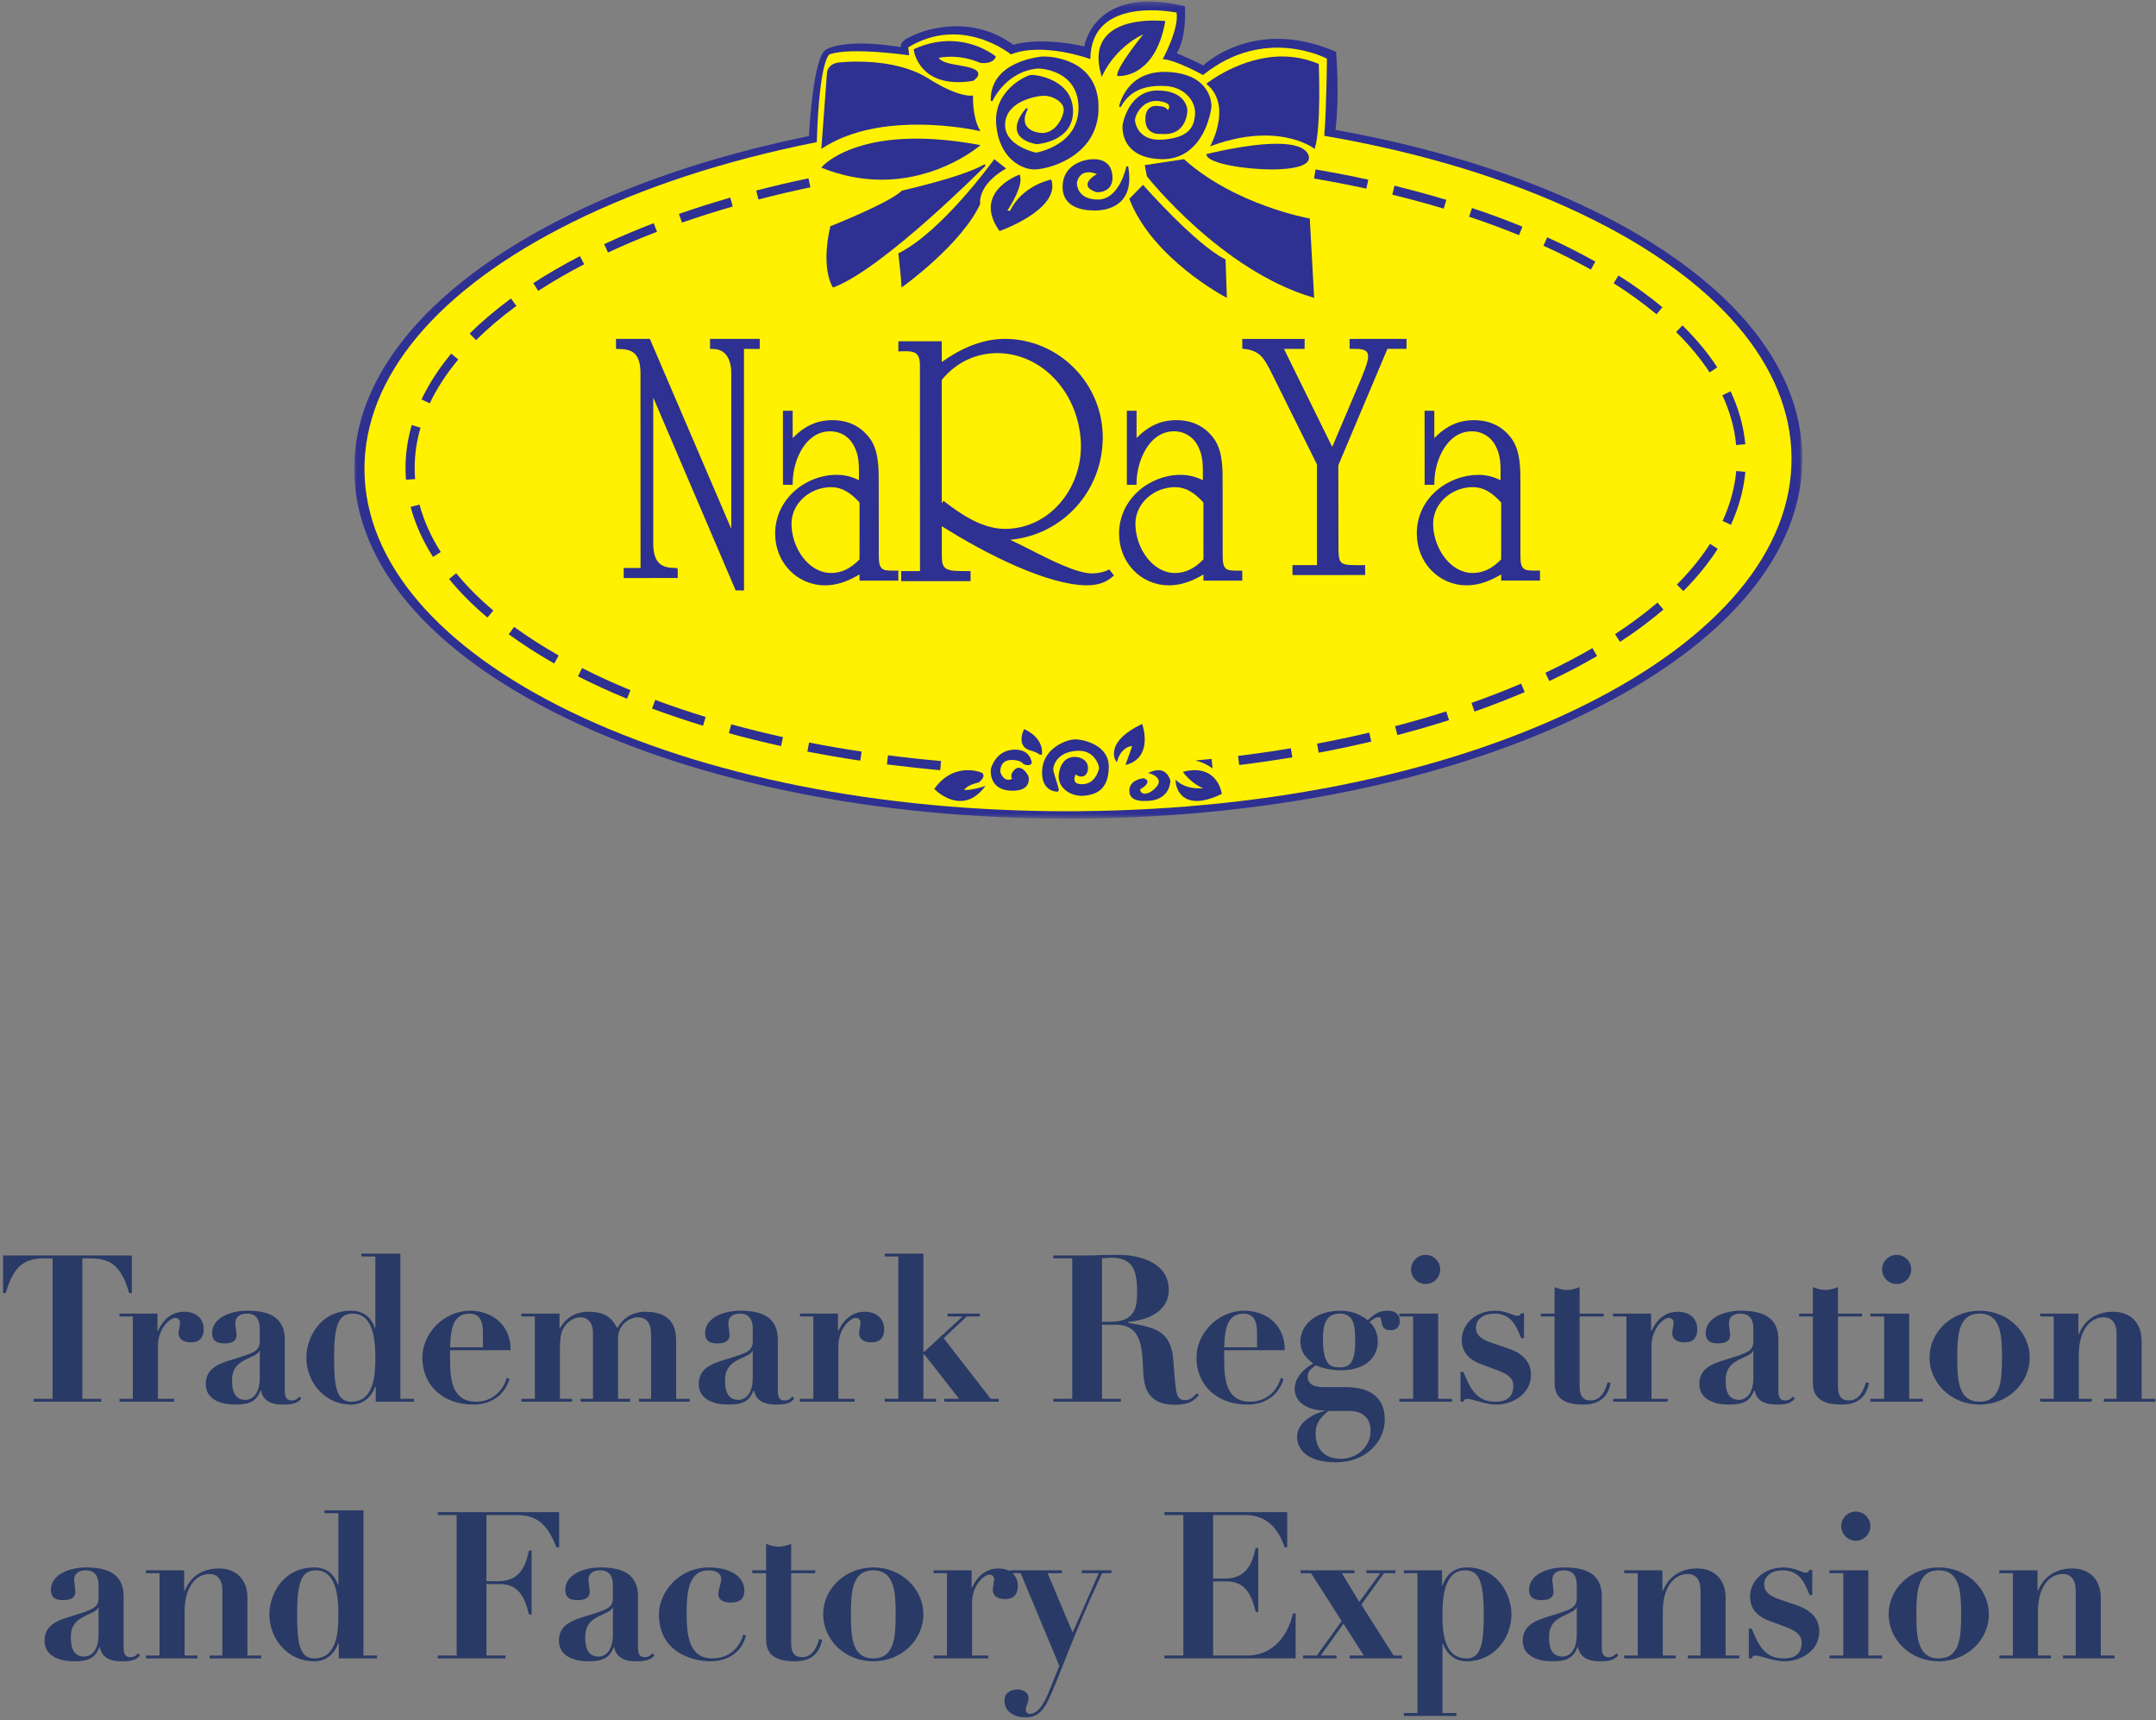
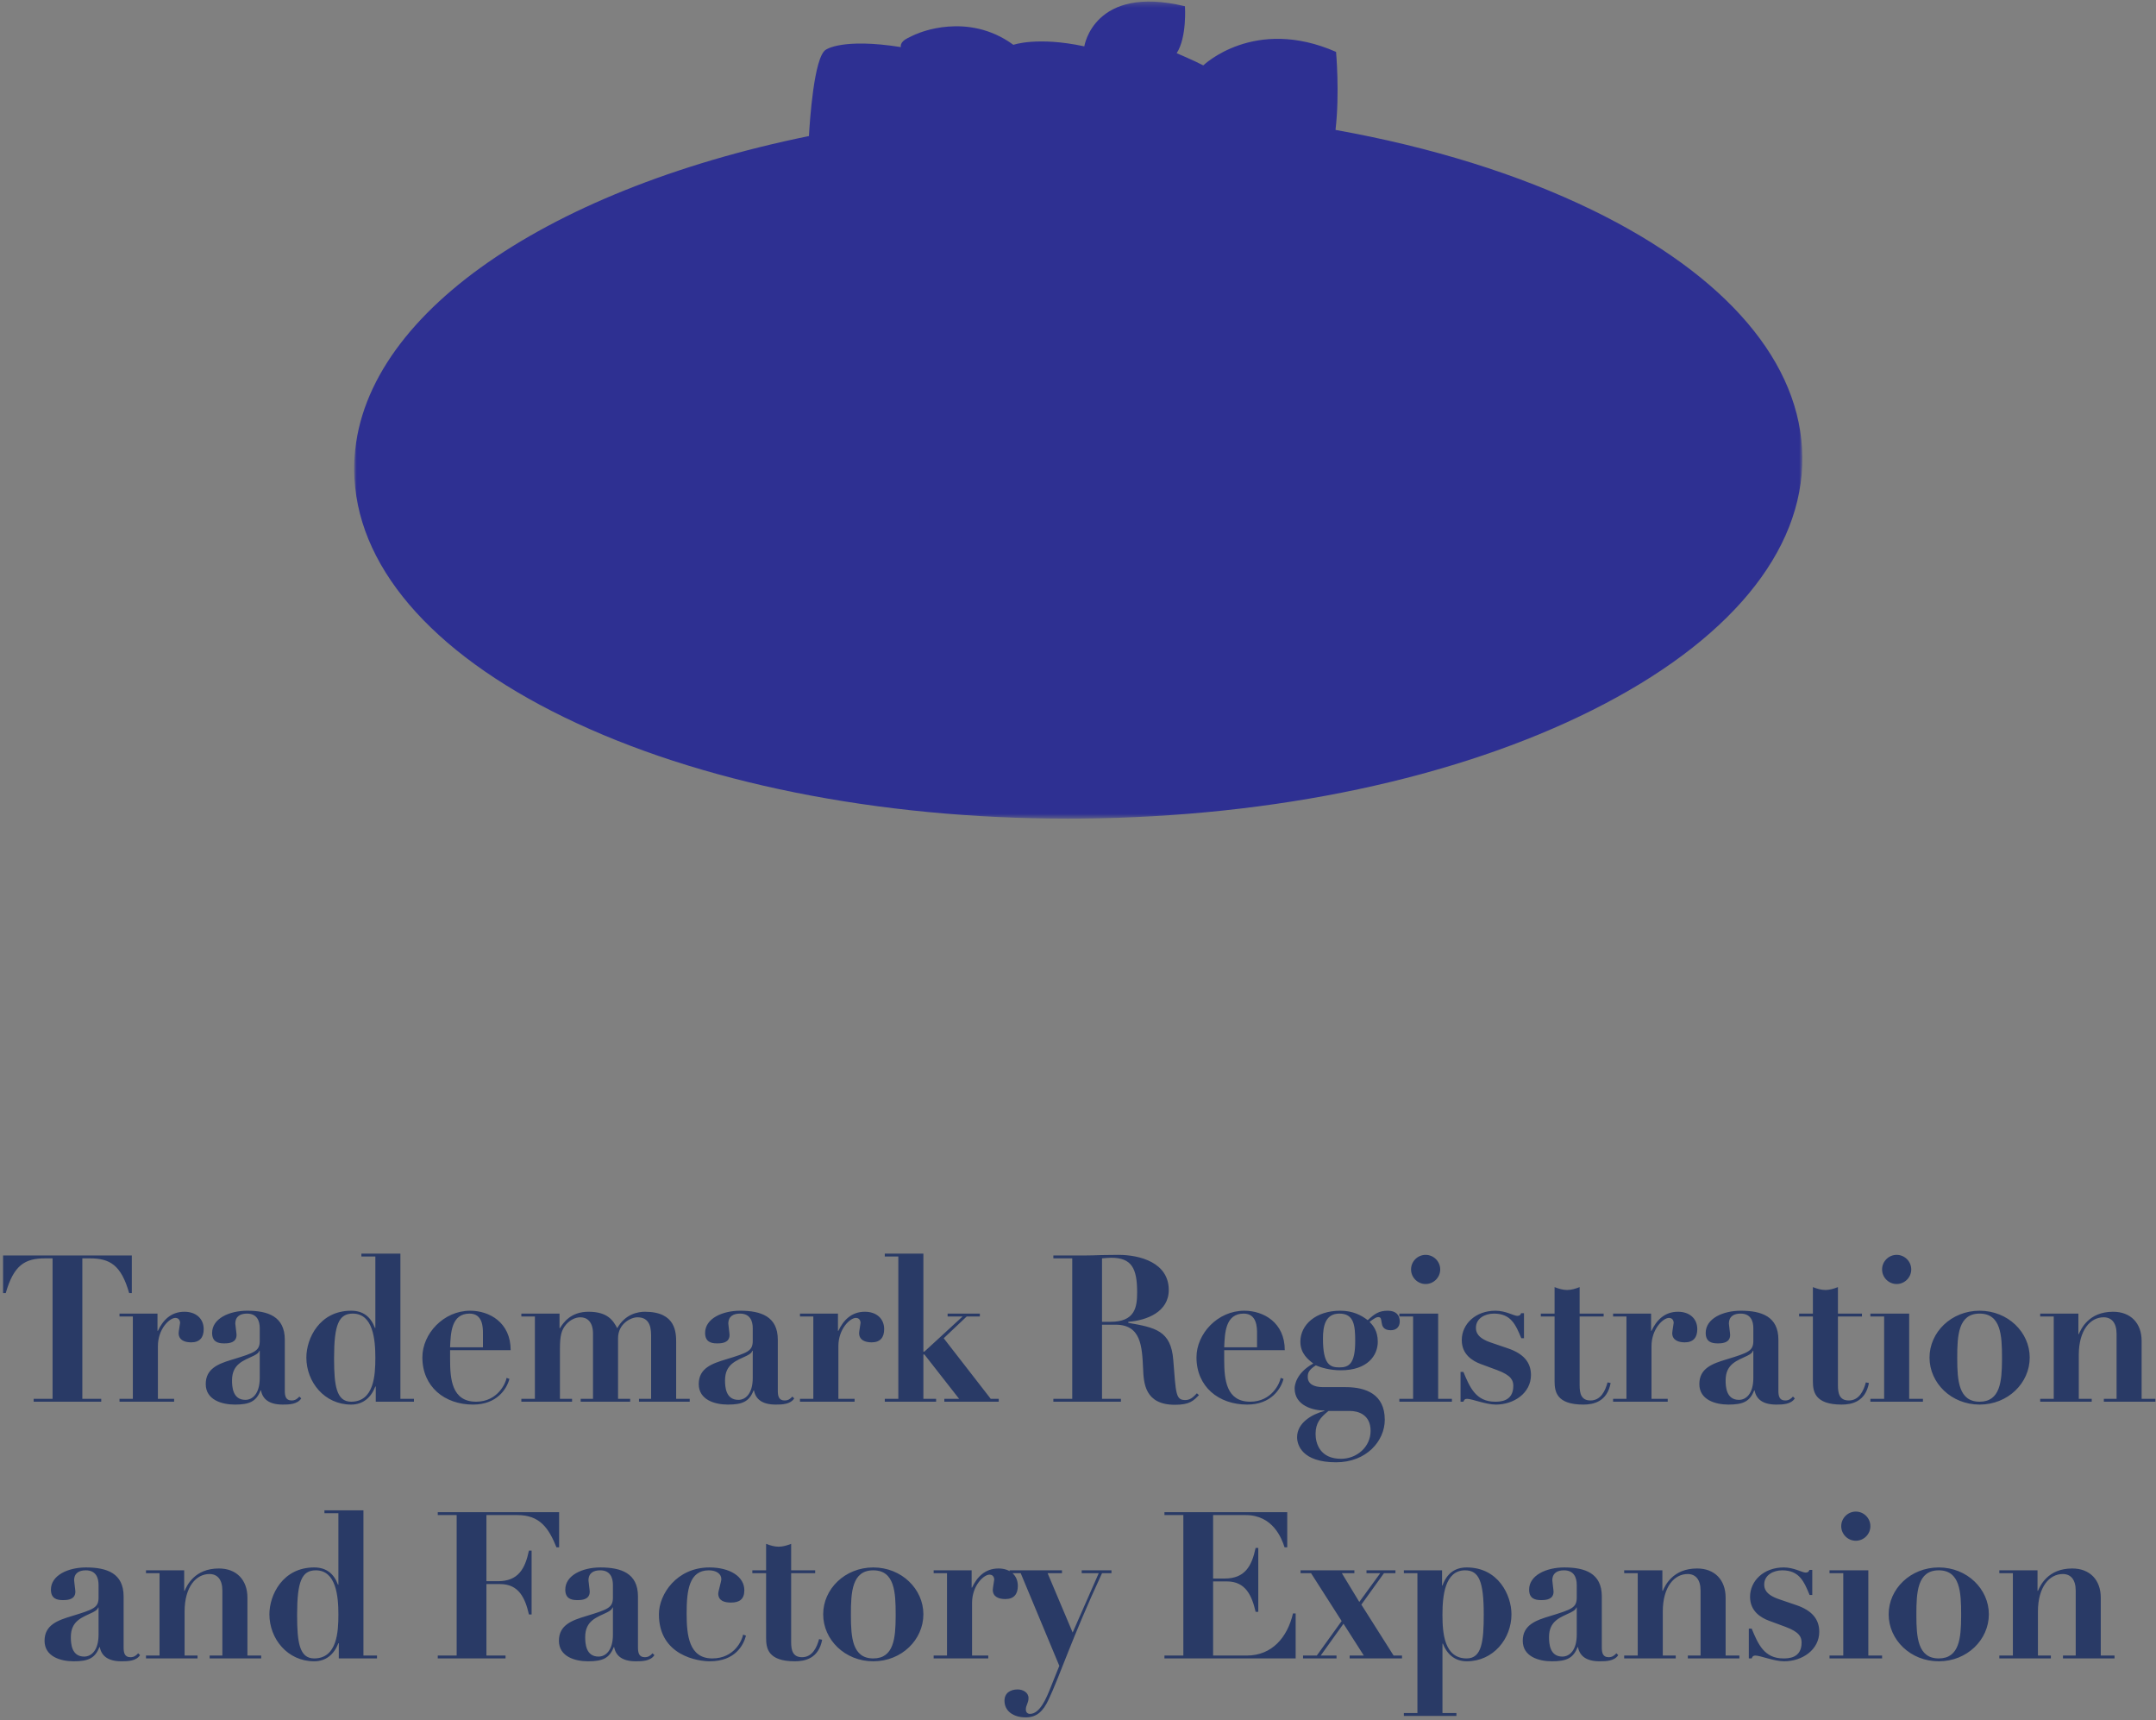
<svg xmlns="http://www.w3.org/2000/svg" xmlns:xlink="http://www.w3.org/1999/xlink" width="420px" height="335px" viewBox="0 0 420 335" version="1.1">
  <rect x="0" y="0" width="420" height="335" fill="#808080" stroke="none" />
  <title>Group 20</title>
  <desc>Created with Sketch.</desc>
  <defs>
    <polygon id="path-1" points="0 0.301 282.102 0.301 282.102 159.439 0 159.439" />
  </defs>
  <g id="Page-1" stroke="none" stroke-width="1" fill="none" fill-rule="evenodd">
    <g id="About-us-v2.1" transform="translate(-240, -1978)">
      <g id="Group-19" transform="translate(240, 1978)">
        <g id="Group-18">
          <g id="Group-20" transform="translate(0.6, 0)">
            <path d="M19.12,273 L19.12,272.44 L15.44,272.44 L15.44,245.08 L16.88,245.08 C20.84,245.08 23,246.4 24.56,251.84 L25.08,251.84 L25.08,244.52 L2.55795385e-13,244.52 L2.55795385e-13,251.84 L0.52,251.84 C2.08,246.4 4.24,245.08 8.2,245.08 L9.64,245.08 L9.64,272.44 L5.96,272.44 L5.96,273 L19.12,273 Z M33.32,273 L33.32,272.44 L30.16,272.44 L30.16,262.2 C30.16,258.8 32.44,256.68 33.56,256.68 C34.48,256.68 34.48,257.6 34.48,257.64 C34.48,257.8 34.2,259.32 34.2,259.64 C34.2,261.04 35.44,261.44 36.64,261.44 C38.32,261.44 39.08,260.48 39.08,258.88 C39.08,256.76 37.52,255.48 35.32,255.48 C32.68,255.48 31.12,257.16 30.16,259.2 L30.08,259.2 L30.08,255.84 L22.68,255.84 L22.68,256.4 L25.28,256.4 L25.28,272.44 L22.68,272.44 L22.68,273 L33.32,273 Z M58.08,272.36 L57.72,272 C57.28,272.48 56.88,272.76 56.2,272.76 C55.04,272.76 54.88,271.84 54.88,270.84 L54.88,260.92 C54.88,256.4 51.6,255.28 47.56,255.28 C44.08,255.28 40.72,256.8 40.72,259.6 C40.72,261.336 41.873,261.621 42.924,261.639 L43.209,261.639 C43.997,261.632 45.48,261.523 45.48,260 C45.48,259.64 45.24,258.08 45.24,257.8 C45.24,256.32 46.28,255.84 47.52,255.84 C49.48,255.84 50,257.28 50,258.68 L50,261.12 C50,263.12 49.08,263.44 44.76,264.76 L44.344,264.887 C41.849,265.659 39.48,266.604 39.48,269.56 C39.48,272.64 42.6,273.56 45.16,273.56 C48,273.56 49.32,272.96 50.16,270.8 L50.24,270.8 C50.56,272.48 51.8,273.56 54.48,273.56 C55.72,273.56 57.32,273.52 58.08,272.36 Z M47.2,272.64 C44.72,272.64 44.6,270.08 44.6,268.84 C44.6,265.64 46.84,265 48.84,264.04 C49.56,263.68 49.84,263.4 49.92,263.08 L50,263.08 L50,268.36 C50,271.48 48.56,272.64 47.2,272.64 Z M67.8,273.56 C70.12,273.56 71.68,272.2 72.52,270.04 L72.6,270.04 L72.6,273 L80.04,273 L80.04,272.44 L77.4,272.44 L77.4,244.16 L69.8,244.16 L69.8,244.72 L72.52,244.72 L72.52,258.64 L72.44,258.64 C71.64,256.48 70.16,255.28 67.8,255.28 C61.64,255.28 59.08,260.68 59.08,264.4 C59.08,269.16 62.6,273.56 67.8,273.56 Z M67.8,273 C64.9,273 64.496,269.776 64.48,264.756 L64.48,264.44 C64.48,258 65.4,255.84 68.12,255.84 C72.08,255.84 72.52,260.88 72.52,264.44 C72.52,267.8 72.28,273 67.8,273 Z M91.56,273.56 C96.2,273.56 98.12,270.52 98.64,268.56 L98.08,268.36 C97.96,269.28 96.4,273 92.16,273 C87.4,273 87.08,268.56 87.08,264.76 L87.08,262.96 L98.88,262.96 C98.88,257.52 94.68,255.28 91,255.28 C85.8,255.28 81.68,259.76 81.68,264.36 C81.68,270.08 86,273.56 91.56,273.56 Z M93.48,262.4 L87.08,262.4 C87.2,259.68 87.28,255.84 90.88,255.84 C93.48,255.84 93.48,258.6 93.48,259.72 L93.48,262.4 Z M110.84,273 L110.84,272.44 L108.48,272.44 L108.48,262.68 C108.48,260.04 108.8,259 109.68,257.96 C110.44,257.08 111.48,256.56 112.48,256.56 C113.72,256.56 114.92,257.4 114.92,259.72 L114.92,272.44 L112.52,272.44 L112.52,273 L122.16,273 L122.16,272.44 L119.8,272.44 L119.8,260.64 C119.8,257.76 122.36,256.56 123.56,256.56 C125.48,256.56 126.24,257.8 126.24,260.04 L126.24,272.44 L123.88,272.44 L123.88,273 L133.76,273 L133.76,272.44 L131.12,272.44 L131.12,261.52 C131.12,259.6 131.12,255.48 125.04,255.48 C123.8,255.48 121.24,255.84 119.64,258.68 C118.84,257.2 117.8,255.48 114.04,255.48 C110.56,255.48 109.12,257.64 108.48,258.68 L108.4,258.68 L108.4,255.84 L100.96,255.84 L100.96,256.4 L103.6,256.4 L103.6,272.44 L100.96,272.44 L100.96,273 L110.84,273 Z M154.12,272.36 L153.76,272 C153.32,272.48 152.92,272.76 152.24,272.76 C151.08,272.76 150.92,271.84 150.92,270.84 L150.92,260.92 C150.92,256.4 147.64,255.28 143.6,255.28 C140.12,255.28 136.76,256.8 136.76,259.6 C136.76,261.336 137.913,261.621 138.964,261.639 L139.249,261.639 C140.037,261.632 141.52,261.523 141.52,260 C141.52,259.64 141.28,258.08 141.28,257.8 C141.28,256.32 142.32,255.84 143.56,255.84 C145.52,255.84 146.04,257.28 146.04,258.68 L146.04,261.12 C146.04,263.12 145.12,263.44 140.8,264.76 C138.16,265.56 135.52,266.44 135.52,269.56 C135.52,272.64 138.64,273.56 141.2,273.56 C144.04,273.56 145.36,272.96 146.2,270.8 L146.28,270.8 C146.6,272.48 147.84,273.56 150.52,273.56 C151.76,273.56 153.36,273.52 154.12,272.36 Z M143.24,272.64 C140.76,272.64 140.64,270.08 140.64,268.84 C140.64,265.64 142.88,265 144.88,264.04 C145.6,263.68 145.88,263.4 145.96,263.08 L146.04,263.08 L146.04,268.36 C146.04,271.48 144.6,272.64 143.24,272.64 Z M165.88,273 L165.88,272.44 L162.72,272.44 L162.72,262.2 C162.72,258.8 165,256.68 166.12,256.68 C167.04,256.68 167.04,257.6 167.04,257.64 C167.04,257.8 166.76,259.32 166.76,259.64 C166.76,261.04 168,261.44 169.2,261.44 C170.88,261.44 171.64,260.48 171.64,258.88 C171.64,256.76 170.08,255.48 167.88,255.48 C165.24,255.48 163.68,257.16 162.72,259.2 L162.64,259.2 L162.64,255.84 L155.24,255.84 L155.24,256.4 L157.84,256.4 L157.84,272.44 L155.24,272.44 L155.24,273 L165.88,273 Z M181.76,273 L181.76,272.44 L179.28,272.44 L179.28,263.8 L179.48,263.8 L186.24,272.44 L183.36,272.44 L183.36,273 L193.96,273 L193.96,272.44 L192.4,272.44 L183.24,260.64 L187.72,256.4 L190.28,256.4 L190.28,255.84 L184,255.84 L184,256.4 L186.92,256.4 L179.48,263.24 L179.28,263.24 L179.28,244.16 L171.76,244.16 L171.76,244.72 L174.4,244.72 L174.4,272.44 L171.76,272.44 L171.76,273 L181.76,273 Z M228.28,273.6 C231.2,273.6 231.88,272.8 232.96,271.72 L232.56,271.36 C232.04,271.88 231.4,272.68 230.32,272.68 C228.44,272.68 228.48,271.56 227.96,264.88 C227.52,259.12 224.4,258.56 219.2,257.64 L219.2,257.44 C222.8,257.16 227.08,255.52 227.08,251.24 C227.08,245.92 221.48,244.4 217.28,244.4 C216.2,244.4 215.08,244.44 213.96,244.44 C212.84,244.48 211.76,244.52 210.64,244.52 L204.6,244.52 L204.6,245.08 L208.28,245.08 L208.28,272.44 L204.6,272.44 L204.6,273 L217.76,273 L217.76,272.44 L214.08,272.44 L214.08,258 L216.72,258 C221.68,258 221.88,262.2 222.08,266.56 C222.2,269.36 222.4,273.6 228.28,273.6 Z M215.72,257.44 L214.08,257.44 L214.08,245.08 C214.68,245.04 215.24,244.96 215.84,244.96 C219.84,244.96 220.92,247 220.92,251.68 C220.92,254.6 220.52,257.44 215.72,257.44 Z M242.36,273.56 C247,273.56 248.92,270.52 249.44,268.56 L248.88,268.36 C248.76,269.28 247.2,273 242.96,273 C238.285,273 237.893,268.717 237.88,264.964 L237.88,262.96 L249.68,262.96 C249.68,257.52 245.48,255.28 241.8,255.28 C236.6,255.28 232.48,259.76 232.48,264.36 C232.48,270.08 236.8,273.56 242.36,273.56 Z M244.28,262.4 L237.88,262.4 C238,259.68 238.08,255.84 241.68,255.84 C244.28,255.84 244.28,258.6 244.28,259.72 L244.28,262.4 Z M259.68,284.8 C265.6,284.8 269.16,280.64 269.16,276.52 C269.16,271.56 265.52,270.16 261.52,270.16 L257.12,270.16 C255.32,270.16 254.16,269.52 254.16,268.2 L254.161,268.048 C254.171,267.484 254.29,266.837 255.72,265.92 C256.76,266.36 258.48,266.88 260.6,266.88 C265.84,266.88 267.8,263.96 267.8,261.32 C267.8,259.16 266.84,258.12 266.2,257.44 C267.24,256.68 267.56,256.52 267.88,256.52 C268.44,256.52 268.44,256.88 268.56,257.64 C268.64,258.16 268.84,259.08 270.32,259.08 C271.4,259.08 272.08,258.44 272.08,257.36 C272.08,256.12 271.32,255.28 269.76,255.28 C268,255.28 267.2,255.88 265.84,257.12 C264.6,256.16 262.92,255.28 260.52,255.28 C255.68,255.28 252.72,258.04 252.72,261.32 C252.72,263.64 254.28,264.84 255.24,265.56 C251.88,267.4 251.6,269.84 251.6,270.4 C251.6,273.8 255.24,274.72 257.4,274.72 L257.4,274.8 C255,275.44 252.08,277.08 252.08,279.92 C252.08,281.36 253,284.8 259.68,284.8 Z M260.32,266.32 C258.48,266.32 257.12,265.76 257.12,260.72 C257.12,258.24 257.6,255.84 260.32,255.84 C263.16,255.84 263.4,258.12 263.4,261.2 C263.4,265.6 262.2,266.32 260.32,266.32 Z M260.64,284.12 C256.6,284.12 255.68,281.2 255.68,279.28 C255.68,277.16 256.6,276.08 258.2,274.8 L262.36,274.8 C264,274.8 266.4,275.52 266.4,278.68 C266.4,281.84 263.68,284.12 260.64,284.12 Z M277.12,250.08 C278.68,250.08 279.96,248.8 279.96,247.24 C279.96,245.68 278.68,244.4 277.12,244.4 C275.56,244.4 274.28,245.68 274.28,247.24 C274.28,248.8 275.56,250.08 277.12,250.08 Z M282.24,273 L282.24,272.44 L279.56,272.44 L279.56,255.84 L272,255.84 L272,256.4 L274.68,256.4 L274.68,272.44 L272,272.44 L272,273 L282.24,273 Z M290.8,273.56 C294.32,273.56 297.64,271.32 297.64,267.8 C297.64,265.28 296.12,263.64 293.24,262.64 L289.84,261.48 C287.12,260.56 286.92,259.36 286.92,258.6 C286.92,256.76 288.68,255.84 290.44,255.84 C293.76,255.84 294.68,258.04 295.76,260.64 L296.28,260.64 L296.28,255.76 L295.72,255.76 C295.64,256 295.52,256.28 294.96,256.28 C294.32,256.28 292.72,255.28 290.72,255.28 C286.84,255.28 284.16,257.88 284.16,261 C284.16,263.84 286.32,265.08 287.8,265.64 L291.04,266.84 C293.88,267.88 294.2,268.92 294.2,269.92 C294.2,273 291.56,273 290.64,273 C286.92,273 285.72,270.2 284.48,267.2 L283.92,267.2 L283.92,273 L284.48,273 C284.64,272.6 284.76,272.44 285.2,272.44 C286.16,272.44 288.84,273.56 290.8,273.56 Z M307.84,273.56 C309.84,273.56 312.48,273 313.16,269.36 L312.56,269.24 C312.12,270.88 311.24,272.76 309.24,272.76 C307.4,272.76 307.12,271.36 307.12,269.8 L307.12,256.4 L311.8,256.4 L311.8,255.84 L307.12,255.84 L307.12,250.68 C306.32,251 305.48,251.24 304.68,251.24 C303.88,251.24 303.04,251 302.24,250.68 L302.24,255.84 L299.56,255.84 L299.56,256.4 L302.24,256.4 L302.241,269.042 C302.257,270.95 302.545,273.56 307.84,273.56 Z M324.28,273 L324.28,272.44 L321.12,272.44 L321.12,262.2 C321.12,258.8 323.4,256.68 324.52,256.68 C325.44,256.68 325.44,257.6 325.44,257.64 C325.44,257.8 325.16,259.32 325.16,259.64 C325.16,261.04 326.4,261.44 327.6,261.44 C329.28,261.44 330.04,260.48 330.04,258.88 C330.04,256.76 328.48,255.48 326.28,255.48 C323.64,255.48 322.08,257.16 321.12,259.2 L321.04,259.2 L321.04,255.84 L313.64,255.84 L313.64,256.4 L316.24,256.4 L316.24,272.44 L313.64,272.44 L313.64,273 L324.28,273 Z M349.04,272.36 L348.68,272 C348.24,272.48 347.84,272.76 347.16,272.76 C346,272.76 345.84,271.84 345.84,270.84 L345.84,260.92 C345.84,256.4 342.56,255.28 338.52,255.28 C335.04,255.28 331.68,256.8 331.68,259.6 C331.68,261.336 332.833,261.621 333.884,261.639 L334.169,261.639 C334.957,261.632 336.44,261.523 336.44,260 C336.44,259.64 336.2,258.08 336.2,257.8 C336.2,256.32 337.24,255.84 338.48,255.84 C340.44,255.84 340.96,257.28 340.96,258.68 L340.96,261.12 C340.96,263.12 340.04,263.44 335.72,264.76 C333.08,265.56 330.44,266.44 330.44,269.56 C330.44,272.64 333.56,273.56 336.12,273.56 C338.96,273.56 340.28,272.96 341.12,270.8 L341.2,270.8 C341.52,272.48 342.76,273.56 345.44,273.56 C346.68,273.56 348.28,273.52 349.04,272.36 Z M338.16,272.64 C335.68,272.64 335.56,270.08 335.56,268.84 C335.56,265.64 337.8,265 339.8,264.04 C340.52,263.68 340.8,263.4 340.88,263.08 L340.96,263.08 L340.96,268.36 C340.96,271.48 339.52,272.64 338.16,272.64 Z M358.16,273.56 C360.16,273.56 362.8,273 363.48,269.36 L362.88,269.24 C362.44,270.88 361.56,272.76 359.56,272.76 C357.72,272.76 357.44,271.36 357.44,269.8 L357.44,256.4 L362.12,256.4 L362.12,255.84 L357.44,255.84 L357.44,250.68 C356.64,251 355.8,251.24 355,251.24 C354.2,251.24 353.36,251 352.56,250.68 L352.56,255.84 L349.88,255.84 L349.88,256.4 L352.56,256.4 L352.561,269.042 C352.577,270.95 352.865,273.56 358.16,273.56 Z M368.88,250.08 C370.44,250.08 371.72,248.8 371.72,247.24 C371.72,245.68 370.44,244.4 368.88,244.4 C367.32,244.4 366.04,245.68 366.04,247.24 C366.04,248.8 367.32,250.08 368.88,250.08 Z M374,273 L374,272.44 L371.32,272.44 L371.32,255.84 L363.76,255.84 L363.76,256.4 L366.44,256.4 L366.44,272.44 L363.76,272.44 L363.76,273 L374,273 Z M385.04,273.56 C390.56,273.56 394.8,269.36 394.8,264.4 C394.8,259.48 390.56,255.28 385.04,255.28 C379.52,255.28 375.28,259.48 375.28,264.4 C375.28,269.36 379.52,273.56 385.04,273.56 Z M385.04,273 C380.957,273 380.689,268.877 380.68,264.64 L380.68,264.4 C380.68,260.12 380.88,255.84 385.04,255.84 C389.2,255.84 389.4,260.12 389.4,264.4 L389.399,264.88 C389.38,269.031 389.046,273 385.04,273 Z M406.88,273 L406.88,272.44 L404.36,272.44 L404.36,263.88 C404.36,259 406.64,256.56 409.2,256.56 C410.72,256.56 411.72,257.6 411.72,259.8 L411.72,272.44 L409.24,272.44 L409.24,273 L419.28,273 L419.28,272.44 L416.6,272.44 L416.6,261.16 C416.6,257.72 414.48,255.48 411.04,255.48 C406.28,255.48 404.8,258.84 404.36,259.84 L404.28,259.84 L404.28,255.84 L396.84,255.84 L396.84,256.4 L399.48,256.4 L399.48,272.44 L396.84,272.44 L396.84,273 L406.88,273 Z M26.68,322.36 L26.32,322 C25.88,322.48 25.48,322.76 24.8,322.76 C23.64,322.76 23.48,321.84 23.48,320.84 L23.48,310.92 C23.48,306.4 20.2,305.28 16.16,305.28 C12.68,305.28 9.32,306.8 9.32,309.6 C9.32,311.336 10.473,311.621 11.524,311.639 L11.809,311.639 C12.597,311.632 14.08,311.523 14.08,310 C14.08,309.64 13.84,308.08 13.84,307.8 C13.84,306.32 14.88,305.84 16.12,305.84 C18.08,305.84 18.6,307.28 18.6,308.68 L18.6,311.12 C18.6,313.12 17.68,313.44 13.36,314.76 C10.72,315.56 8.08,316.44 8.08,319.56 C8.08,322.64 11.2,323.56 13.76,323.56 C16.6,323.56 17.92,322.96 18.76,320.8 L18.84,320.8 C19.16,322.48 20.4,323.56 23.08,323.56 C24.32,323.56 25.92,323.52 26.68,322.36 Z M15.8,322.64 C13.32,322.64 13.2,320.08 13.2,318.84 C13.2,315.64 15.44,315 17.44,314.04 C18.16,313.68 18.44,313.4 18.52,313.08 L18.6,313.08 L18.6,318.36 C18.6,321.48 17.16,322.64 15.8,322.64 Z M37.88,323 L37.88,322.44 L35.36,322.44 L35.36,313.88 C35.36,309 37.64,306.56 40.2,306.56 C41.72,306.56 42.72,307.6 42.72,309.8 L42.72,322.44 L40.24,322.44 L40.24,323 L50.28,323 L50.28,322.44 L47.6,322.44 L47.6,311.16 C47.6,307.72 45.48,305.48 42.04,305.48 C37.28,305.48 35.8,308.84 35.36,309.84 L35.28,309.84 L35.28,305.84 L27.84,305.84 L27.84,306.4 L30.48,306.4 L30.48,322.44 L27.84,322.44 L27.84,323 L37.88,323 Z M60.6,323.56 C62.92,323.56 64.48,322.2 65.32,320.04 L65.4,320.04 L65.4,323 L72.84,323 L72.84,322.44 L70.2,322.44 L70.2,294.16 L62.6,294.16 L62.6,294.72 L65.32,294.72 L65.32,308.64 L65.24,308.64 C64.44,306.48 62.96,305.28 60.6,305.28 C54.44,305.28 51.88,310.68 51.88,314.4 C51.88,319.16 55.4,323.56 60.6,323.56 Z M60.6,323 C57.7,323 57.296,319.776 57.28,314.756 L57.28,314.44 C57.28,308 58.2,305.84 60.92,305.84 C64.88,305.84 65.32,310.88 65.32,314.44 C65.32,317.8 65.08,323 60.6,323 Z M97.88,323 L97.88,322.44 L94.16,322.44 L94.16,308.52 L96.84,308.52 C100.52,308.52 101.72,311.32 102.44,314.44 L102.96,314.44 L102.96,302 L102.44,302 C101.68,305.6 100.32,307.96 96.4,307.96 L94.16,307.96 L94.16,295.08 L100.2,295.08 C104.52,295.08 106.28,297.56 107.8,301.36 L108.32,301.36 L108.32,294.52 L84.68,294.52 L84.68,295.08 L88.36,295.08 L88.36,322.44 L84.68,322.44 L84.68,323 L97.88,323 Z M126.88,322.36 L126.52,322 C126.08,322.48 125.68,322.76 125,322.76 C123.84,322.76 123.68,321.84 123.68,320.84 L123.68,310.92 C123.68,306.4 120.4,305.28 116.36,305.28 C112.88,305.28 109.52,306.8 109.52,309.6 C109.52,311.336 110.673,311.621 111.724,311.639 L112.009,311.639 C112.797,311.632 114.28,311.523 114.28,310 C114.28,309.64 114.04,308.08 114.04,307.8 C114.04,306.32 115.08,305.84 116.32,305.84 C118.28,305.84 118.8,307.28 118.8,308.68 L118.8,311.12 C118.8,313.12 117.88,313.44 113.56,314.76 C110.92,315.56 108.28,316.44 108.28,319.56 C108.28,322.64 111.4,323.56 113.96,323.56 C116.8,323.56 118.12,322.96 118.96,320.8 L119.04,320.8 C119.36,322.48 120.6,323.56 123.28,323.56 C124.52,323.56 126.12,323.52 126.88,322.36 Z M116,322.64 C113.52,322.64 113.4,320.08 113.4,318.84 C113.4,315.64 115.64,315 117.64,314.04 C118.36,313.68 118.64,313.4 118.72,313.08 L118.8,313.08 L118.8,318.36 C118.8,321.48 117.36,322.64 116,322.64 Z M137.64,323.56 C142.64,323.56 144.24,320.4 144.72,318.56 L144.16,318.36 C144,319.36 142.52,323 138.16,323 C133.603,323 133.174,318.447 133.16,314.381 L133.16,314.16 C133.16,309.68 133.68,305.84 137.48,305.84 C138.88,305.84 139.92,306.48 139.92,307.56 C139.92,308 139.32,309.92 139.32,310.36 C139.32,311.8 140.56,312.12 141.8,312.12 C143.44,312.12 144.4,311.48 144.4,309.72 C144.4,307.04 141.56,305.28 137.6,305.28 C131.24,305.28 127.76,310.48 127.76,314.4 C127.76,322.56 135.56,323.56 137.64,323.56 Z M154.24,323.56 C156.24,323.56 158.88,323 159.56,319.36 L158.96,319.24 C158.52,320.88 157.64,322.76 155.64,322.76 C153.8,322.76 153.52,321.36 153.52,319.8 L153.52,306.4 L158.2,306.4 L158.2,305.84 L153.52,305.84 L153.52,300.68 C152.72,301 151.88,301.24 151.08,301.24 C150.28,301.24 149.44,301 148.64,300.68 L148.64,305.84 L145.96,305.84 L145.96,306.4 L148.64,306.4 L148.641,319.042 C148.657,320.95 148.945,323.56 154.24,323.56 Z M169.52,323.56 C175.04,323.56 179.28,319.36 179.28,314.4 C179.28,309.48 175.04,305.28 169.52,305.28 C164,305.28 159.76,309.48 159.76,314.4 C159.76,319.36 164,323.56 169.52,323.56 Z M169.52,323 C165.437,323 165.169,318.877 165.16,314.64 L165.16,314.4 C165.16,310.12 165.36,305.84 169.52,305.84 C173.68,305.84 173.88,310.12 173.88,314.4 L173.879,314.88 C173.86,319.031 173.526,323 169.52,323 Z M191.92,323 L191.92,322.44 L188.76,322.44 L188.76,312.2 C188.76,308.8 191.04,306.68 192.16,306.68 C193.08,306.68 193.08,307.6 193.08,307.64 C193.08,307.8 192.8,309.32 192.8,309.64 C192.8,311.04 194.04,311.44 195.24,311.44 C196.92,311.44 197.68,310.48 197.68,308.88 C197.68,306.76 196.12,305.48 193.92,305.48 C191.28,305.48 189.72,307.16 188.76,309.2 L188.68,309.2 L188.68,305.84 L181.28,305.84 L181.28,306.4 L183.88,306.4 L183.88,322.44 L181.28,322.44 L181.28,323 L191.92,323 Z M199.2,334.48 C201.36,334.48 202.6,333.32 203.68,331 C205.84,326.44 208.16,319.16 214.08,306.4 L215.92,306.4 L215.92,305.84 L210.12,305.84 L210.12,306.4 L213.44,306.4 L208.36,317.96 L203.48,306.4 L206.28,306.4 L206.28,305.84 L196.08,305.84 L196.08,306.4 L198.24,306.4 L205.76,324.44 L204.04,328.72 C203.28,330.64 202,333.8 200.04,333.8 C199.6,333.8 199.24,333.52 199.24,332.92 C199.24,332.12 199.76,331.68 199.76,330.72 C199.76,329.6 198.64,329.04 197.64,329.04 C196.24,329.04 195.08,329.72 195.08,331.24 C195.08,333.28 196.84,334.48 199.2,334.48 Z M251.8,323 L251.8,314.24 L251.28,314.24 C250.2,318.88 247.2,322.44 242.28,322.44 L235.72,322.44 L235.72,308 L238.4,308 C242.08,308 243.28,310.8 244,313.92 L244.52,313.92 L244.52,301.48 L244,301.48 C243.24,305.08 241.88,307.44 237.96,307.44 L235.72,307.44 L235.72,295.08 L242.08,295.08 C247.36,295.08 249.08,299.6 249.64,301.36 L250.16,301.36 L250.16,294.52 L226.24,294.52 L226.24,295.08 L229.92,295.08 L229.92,322.44 L226.24,322.44 L226.24,323 L251.8,323 Z M259.76,323 L259.76,322.44 L256.68,322.44 L261.12,316.24 L265.08,322.44 L262.32,322.44 L262.32,323 L272.52,323 L272.52,322.44 L270.88,322.44 L264.6,312.52 L269,306.4 L271.24,306.4 L271.24,305.84 L265.6,305.84 L265.6,306.4 L268.28,306.4 L264.2,312 L260.8,306.4 L263.24,306.4 L263.24,305.84 L252.76,305.84 L252.76,306.4 L254.8,306.4 L260.76,315.72 L255.92,322.44 L253.24,322.44 L253.24,323 L259.76,323 Z M283.12,334.2 L283.12,333.64 L280.4,333.64 L280.4,320.12 L280.48,320.12 C281.2,322 282.68,323.56 285.12,323.56 C290.32,323.56 293.84,319.16 293.84,314.4 C293.84,310.68 291.28,305.28 285.12,305.28 C282.8,305.28 281.24,306.48 280.4,308.8 L280.32,308.8 L280.32,305.84 L272.88,305.84 L272.88,306.4 L275.52,306.4 L275.52,333.64 L272.88,333.64 L272.88,334.2 L283.12,334.2 Z M285.12,323 C280.721,323 280.41,317.987 280.4,314.625 L280.4,314.44 C280.4,310.88 280.84,305.84 284.8,305.84 C287.52,305.84 288.44,308 288.44,314.44 C288.44,319.64 288.08,323 285.12,323 Z M314.64,322.36 L314.28,322 C313.84,322.48 313.44,322.76 312.76,322.76 C311.6,322.76 311.44,321.84 311.44,320.84 L311.44,310.92 C311.44,306.4 308.16,305.28 304.12,305.28 C300.64,305.28 297.28,306.8 297.28,309.6 C297.28,311.336 298.433,311.621 299.484,311.639 L299.769,311.639 C300.557,311.632 302.04,311.523 302.04,310 C302.04,309.64 301.8,308.08 301.8,307.8 C301.8,306.32 302.84,305.84 304.08,305.84 C306.04,305.84 306.56,307.28 306.56,308.68 L306.56,311.12 C306.56,313.12 305.64,313.44 301.32,314.76 C298.68,315.56 296.04,316.44 296.04,319.56 C296.04,322.64 299.16,323.56 301.72,323.56 C304.56,323.56 305.88,322.96 306.72,320.8 L306.8,320.8 C307.12,322.48 308.36,323.56 311.04,323.56 C312.28,323.56 313.88,323.52 314.64,322.36 Z M303.76,322.64 C301.28,322.64 301.16,320.08 301.16,318.84 C301.16,315.64 303.4,315 305.4,314.04 C306.12,313.68 306.4,313.4 306.48,313.08 L306.56,313.08 L306.56,318.36 C306.56,321.48 305.12,322.64 303.76,322.64 Z M325.84,323 L325.84,322.44 L323.32,322.44 L323.32,313.88 C323.32,309 325.6,306.56 328.16,306.56 C329.68,306.56 330.68,307.6 330.68,309.8 L330.68,322.44 L328.2,322.44 L328.2,323 L338.24,323 L338.24,322.44 L335.56,322.44 L335.56,311.16 C335.56,307.72 333.44,305.48 330,305.48 C325.24,305.48 323.76,308.84 323.32,309.84 L323.24,309.84 L323.24,305.84 L315.8,305.84 L315.8,306.4 L318.44,306.4 L318.44,322.44 L315.8,322.44 L315.8,323 L325.84,323 Z M346.96,323.56 C350.48,323.56 353.8,321.32 353.8,317.8 C353.8,315.28 352.28,313.64 349.4,312.64 L346,311.48 C343.28,310.56 343.08,309.36 343.08,308.6 C343.08,306.76 344.84,305.84 346.6,305.84 C349.92,305.84 350.84,308.04 351.92,310.64 L352.44,310.64 L352.44,305.76 L351.88,305.76 C351.8,306 351.68,306.28 351.12,306.28 C350.48,306.28 348.88,305.28 346.88,305.28 C343,305.28 340.32,307.88 340.32,311 C340.32,313.84 342.48,315.08 343.96,315.64 L347.2,316.84 C350.04,317.88 350.36,318.92 350.36,319.92 C350.36,323 347.72,323 346.8,323 C343.08,323 341.88,320.2 340.64,317.2 L340.08,317.2 L340.08,323 L340.64,323 C340.8,322.6 340.92,322.44 341.36,322.44 C342.32,322.44 345,323.56 346.96,323.56 Z M360.92,300.08 C362.48,300.08 363.76,298.8 363.76,297.24 C363.76,295.68 362.48,294.4 360.92,294.4 C359.36,294.4 358.08,295.68 358.08,297.24 C358.08,298.8 359.36,300.08 360.92,300.08 Z M366.04,323 L366.04,322.44 L363.36,322.44 L363.36,305.84 L355.8,305.84 L355.8,306.4 L358.48,306.4 L358.48,322.44 L355.8,322.44 L355.8,323 L366.04,323 Z M377.08,323.56 C382.6,323.56 386.84,319.36 386.84,314.4 C386.84,309.48 382.6,305.28 377.08,305.28 C371.56,305.28 367.32,309.48 367.32,314.4 C367.32,319.36 371.56,323.56 377.08,323.56 Z M377.08,323 C372.997,323 372.729,318.877 372.72,314.64 L372.72,314.4 C372.72,310.12 372.92,305.84 377.08,305.84 C381.24,305.84 381.44,310.12 381.44,314.4 L381.439,314.88 C381.42,319.031 381.086,323 377.08,323 Z M398.92,323 L398.92,322.44 L396.4,322.44 L396.4,313.88 C396.4,309 398.68,306.56 401.24,306.56 C402.76,306.56 403.76,307.6 403.76,309.8 L403.76,322.44 L401.28,322.44 L401.28,323 L411.32,323 L411.32,322.44 L408.64,322.44 L408.64,311.16 C408.64,307.72 406.52,305.48 403.08,305.48 C398.32,305.48 396.84,308.84 396.4,309.84 L396.32,309.84 L396.32,305.84 L388.88,305.84 L388.88,306.4 L391.52,306.4 L391.52,322.44 L388.88,322.44 L388.88,323 L398.92,323 Z" id="TrademarkRegistrationandFactoryExpansion" fill="#293A66" fill-rule="nonzero" />
            <g id="Group-62" transform="translate(68.057, 0)">
              <g id="Group-3" transform="translate(0.343, 0)">
                <mask id="mask-2" fill="white">
                  <use xlink:href="#path-1" />
                </mask>
                <g id="Clip-2" />
                <path d="M241.151,40.892 C226.757,33.894 209.736,28.628 191.162,25.303 L191.171,25.24 C192,18.159 191.27,10.104 191.27,10.104 C175.335,3.126 165.411,12.734 165.411,12.734 C163.534,11.761 160.224,10.362 160.224,10.362 C162.251,7.238 161.833,1.216 161.833,1.216 C144.056,-3.059 142.23,9.03 142.23,9.03 C133.066,7.063 128.413,8.73 128.413,8.73 C119.45,2.157 109.696,6.561 109.696,6.561 C109.696,6.561 109.464,6.599 107.837,7.408 C106.153,8.239 106.505,9.174 106.505,9.174 C95.033,7.358 91.885,9.68 91.885,9.68 C89.556,11.039 88.732,23.831 88.585,26.499 C36.496,37.126 -0.268,62.452 -6.43483772e-05,91.598 C0.164,109.866 14.708,126.953 40.955,139.715 C67.123,152.447 101.97,159.449 139.075,159.439 C139.948,159.439 140.82,159.439 141.691,159.426 C179.343,159.084 214.683,151.579 241.195,138.307 C267.749,125.007 282.275,107.498 282.103,89.015 C281.936,70.749 267.391,53.659 241.151,40.892" id="Fill-1" fill="#2E3092" mask="url(#mask-2)" />
              </g>
-               <path d="M239.961,41.934 C225.417,34.917 208.166,29.681 189.325,26.45 C189.792,20.146 189.831,11.425 189.831,11.425 C189.831,11.425 177.768,4.906 165.697,14.614 C165.697,14.614 160.101,11.519 157.842,11.543 C157.842,11.543 161.09,5.583 160.538,2.451 C160.538,2.451 143.815,-1.058 143.755,11.504 C143.755,11.504 134.518,8.1 128.279,10.597 C128.279,10.597 118.811,2.84 108.271,9.216 L108.46,10.776 C108.46,10.776 97.145,9.135 92.985,10.571 C92.985,10.571 90.973,11.072 90.457,27.684 C72.746,31.192 56.514,36.475 42.711,43.337 C16.516,56.348 2.182,73.496 2.343,91.618 C2.511,109.509 16.852,126.244 42.735,138.735 C68.513,151.166 102.83,158.01 139.371,158 L139.386,158 C140.248,158 141.106,157.997 141.974,157.985 C179.05,157.644 213.87,150.31 239.986,137.335 C266.186,124.315 280.513,107.169 280.343,89.056 C280.189,71.152 265.841,54.417 239.961,41.934" id="Fill-4" fill="#FFF100" />
              <path d="M167.543,149.598 L167.364,147.815 C166.314,147.923 165.25,148.014 164.189,148.111 C165.518,148.418 166.598,148.96 167.472,149.605 C167.496,149.602 167.519,149.6 167.543,149.598 L167.543,149.598 Z M197.516,36.741 C194.201,36.016 190.774,35.355 187.327,34.767 L187.619,33 C191.097,33.6 194.552,34.263 197.895,34.991 L197.516,36.741 Z M79.094,38.85 L78.653,37.117 C81.945,36.255 85.377,35.455 88.843,34.728 L89.205,36.486 C85.768,37.202 82.365,37.999 79.094,38.85 L79.094,38.85 Z M212.589,40.636 C209.349,39.666 205.986,38.747 202.57,37.915 L202.998,36.169 C206.434,37.016 209.832,37.945 213.096,38.921 L212.589,40.636 Z M64.201,43.355 L63.609,41.661 C66.841,40.534 70.202,39.473 73.599,38.491 L74.085,40.218 C70.728,41.189 67.392,42.245 64.201,43.355 L64.201,43.355 Z M227.25,45.797 C224.145,44.532 220.869,43.32 217.527,42.208 L218.094,40.509 C221.469,41.636 224.782,42.863 227.922,44.147 L227.25,45.797 Z M49.786,49.185 L49.03,47.558 C52.096,46.13 55.347,44.748 58.699,43.466 L59.33,45.14 C56.019,46.41 52.808,47.774 49.786,49.185 L49.786,49.185 Z M241.256,52.513 C238.374,50.897 235.27,49.324 232.013,47.851 L232.751,46.22 C236.047,47.714 239.201,49.307 242.12,50.952 L241.256,52.513 Z M36.188,56.653 L35.223,55.146 C38.036,53.326 41.094,51.557 44.319,49.88 L45.137,51.472 C41.962,53.12 38.948,54.864 36.188,56.653 L36.188,56.653 Z M254.044,61.208 C251.539,59.127 248.739,57.098 245.689,55.161 L246.639,53.652 C249.757,55.625 252.624,57.704 255.189,59.836 L254.044,61.208 Z M24.083,66.239 L22.834,64.97 C25.189,62.63 27.897,60.331 30.886,58.132 L31.939,59.582 C29.024,61.719 26.378,63.965 24.083,66.239 L24.083,66.239 Z M264.385,72.532 C262.633,69.847 260.435,67.198 257.856,64.665 L259.098,63.383 C261.781,66.013 264.059,68.756 265.873,71.549 L264.385,72.532 Z M15.06,78.559 L13.454,77.793 C14.891,74.763 16.835,71.763 19.242,68.872 L20.611,70.017 C18.301,72.79 16.431,75.667 15.06,78.559 L15.06,78.559 Z M269.554,86.684 C269.258,83.414 268.343,80.152 266.87,76.979 L268.476,76.218 C270.048,79.579 271.012,83.044 271.34,86.512 L269.554,86.684 Z M10.432,93.442 C10.379,92.767 10.346,92.089 10.343,91.398 L10.343,91.139 C10.342,88.349 10.75,85.541 11.546,82.789 L13.259,83.291 C12.502,85.883 12.124,88.52 12.125,91.139 L12.125,91.383 C12.128,92.024 12.16,92.662 12.209,93.301 L10.432,93.442 Z M268.534,102.211 L266.913,101.461 C268.379,98.272 269.272,94.999 269.572,91.739 L271.343,91.899 C271.03,95.363 270.084,98.831 268.534,102.211 L268.534,102.211 Z M15.697,108.474 C13.685,105.309 12.214,102.032 11.34,98.73 L13.064,98.272 C13.892,101.392 15.283,104.499 17.199,107.508 L15.697,108.474 Z M259.275,115.122 L258.005,113.858 C260.559,111.291 262.738,108.621 264.466,105.918 L265.965,106.889 C264.16,109.696 261.915,112.467 259.275,115.122 L259.275,115.122 Z M26.297,120.276 C23.443,117.869 20.932,115.35 18.829,112.775 L20.206,111.643 C22.236,114.126 24.672,116.568 27.445,118.908 L26.297,120.276 Z M246.931,125.014 L245.965,123.51 C248.981,121.536 251.76,119.468 254.241,117.354 L255.386,118.72 C252.861,120.885 250.016,123.002 246.931,125.014 L246.931,125.014 Z M39.311,129.226 C36.122,127.415 33.145,125.5 30.45,123.533 L31.49,122.089 C34.136,124.015 37.06,125.888 40.184,127.667 L39.311,129.226 Z M233.155,132.654 L232.397,131.03 C235.609,129.508 238.704,127.893 241.558,126.226 L242.455,127.773 C239.541,129.47 236.417,131.111 233.155,132.654 L233.155,132.654 Z M53.48,136.086 C50.155,134.715 46.945,133.244 43.934,131.719 L44.742,130.114 C47.709,131.619 50.877,133.073 54.163,134.425 L53.48,136.086 Z M218.585,138.588 L217.997,136.902 C221.324,135.726 224.582,134.463 227.669,133.148 L228.363,134.793 C225.242,136.126 221.951,137.405 218.585,138.588 L218.585,138.588 Z M68.298,141.345 C64.892,140.309 61.555,139.184 58.365,138.001 L58.986,136.313 C62.139,137.49 65.446,138.609 68.808,139.632 L68.298,141.345 Z M203.564,143.167 L203.114,141.437 C206.519,140.547 209.874,139.575 213.08,138.549 L213.617,140.254 C210.39,141.29 207.01,142.267 203.564,143.167 L203.564,143.167 Z M83.499,145.309 C80.034,144.544 76.612,143.699 73.334,142.797 L73.797,141.071 C77.058,141.967 80.447,142.801 83.872,143.56 L83.499,145.309 Z M188.238,146.598 L187.92,144.834 C191.342,144.191 194.766,143.474 198.078,142.686 L198.48,144.432 C195.148,145.217 191.699,145.945 188.238,146.598 L188.238,146.598 Z M98.928,148.151 C95.447,147.629 91.977,147.026 88.618,146.379 L88.959,144.615 C92.295,145.271 95.737,145.861 99.194,146.383 L98.928,148.151 Z M172.744,149 L172.524,147.227 C175.992,146.795 179.445,146.295 182.804,145.738 L183.097,147.504 C179.715,148.062 176.231,148.574 172.744,149 L172.744,149 Z M114.504,150 C111.019,149.691 107.519,149.31 104.111,148.875 L104.333,147.104 C107.723,147.538 111.199,147.915 114.662,148.216 L114.504,150 Z" id="Fill-6" fill="#2E3092" />
              <path d="M122.155,25.231 C120.763,22.731 120.889,18.835 120.889,18.798 L120.896,18.58 L120.68,18.618 C120.667,18.628 118.186,19.072 112.19,15.289 C107.883,12.575 102.262,11.999 98.306,12 C96.823,12.001 95.621,12.086 94.879,12.154 C92.656,12.359 92.453,14.027 92.453,14.049 L91.343,29 L91.632,28.811 C96.292,25.804 102.513,24.279 110.122,24.277 C116.691,24.276 121.914,25.458 121.966,25.474 L122.343,25.56 L122.155,25.231 Z" id="Fill-8" fill="#2E3092" />
              <path d="M121.984,28.195 C117.631,27.404 113.538,26.999 109.814,27 C96.196,27.004 91.536,32.424 91.486,32.476 L91.343,32.66 L91.558,32.737 C95.363,34.245 99.25,35.001 103.122,35 C114.367,34.997 121.992,28.554 122.067,28.494 L122.343,28.262 L121.984,28.195 Z" id="Fill-10" fill="#2E3092" />
              <path d="M123.125,32 C118.679,34.562 107.247,37.046 107.047,37.125 C104.667,39.483 93.291,43.994 93.178,44.034 L93.091,44.068 L93.072,44.154 C91.228,52.339 93.453,55.745 93.55,55.891 L93.634,56 L93.761,55.95 C103.439,52.303 123.143,32.459 123.343,32.26 L123.125,32 Z" id="Fill-12" fill="#2E3092" />
              <path d="M125.025,31 L124.922,31.154 C124.822,31.292 114.83,45.11 106.453,49.285 L106.343,49.337 L106.355,49.456 C106.361,49.508 106.939,54.641 106.95,55.667 L106.95,56 L107.228,55.803 C107.344,55.722 118.63,47.617 122.288,39.736 C122.276,39.7 121.642,36.173 127.122,32.942 L127.343,32.817 L125.025,31 Z" id="Fill-14" fill="#2E3092" />
              <path d="M136.177,35.123 L136.127,34.974 L135.971,35.005 C135.919,35.011 130.529,36.111 128.087,41.079 L127.594,40.992 C128.23,40.035 130.694,36.152 130.032,34.164 L129.979,34 L129.806,34.062 C129.64,34.126 125.687,35.609 124.603,38.851 C123.993,40.695 124.458,42.725 125.978,44.886 L126.056,45 L126.179,44.951 C126.658,44.784 137.824,40.713 136.177,35.123" id="Fill-16" fill="#2E3092" />
              <path d="M158.158,4.09 C158.124,4.088 157.318,4 156.109,4 C153.498,4.001 148.78,4.436 146.562,7.375 C145.235,9.134 144.985,11.549 145.843,14.533 L145.969,15 L146.166,14.552 C146.189,14.508 148.428,9.387 154.066,6.672 C152.729,8.343 148.972,13.141 148.982,14.634 L148.982,14.79 L149.139,14.806 C149.139,14.806 149.217,14.811 149.367,14.811 C150.537,14.81 156.494,14.304 158.312,4.295 L158.343,4.117 L158.158,4.09 Z" id="Fill-18" fill="#2E3092" />
              <path d="M125.256,10.938 C125.22,10.907 121.677,7.999 116.291,8 C114.011,8.001 111.712,8.518 109.449,9.536 L109.343,9.584 L109.353,9.702 C109.361,9.763 110.087,16.001 118.039,16 L118.043,16 C118.913,16 119.851,15.927 120.898,15.749 C120.941,15.729 122.008,15.078 121.917,14.333 C121.863,13.898 121.446,13.54 120.661,13.285 C119.818,13.006 118.877,12.842 117.973,12.688 C116.361,12.408 114.835,12.143 114.191,11.272 C114.569,11.19 115.41,11.047 116.545,11.047 C118.513,11.047 120.436,11.444 122.322,12.253 C122.322,12.253 124.728,12.619 125.302,11.112 L125.343,11.008 L125.256,10.938 Z" id="Fill-20" fill="#2E3092" />
              <path d="M170.082,50.523 L169.989,50.474 C164.392,47.737 154.231,36.259 154.131,36.142 L154.012,36 L151.343,38.721 L151.378,38.827 C155.894,50.391 169.928,57.789 170.07,57.859 L170.343,58 L170.082,50.523 Z" id="Fill-22" fill="#2E3092" />
              <path d="M186.496,42.557 L186.364,42.531 C186.227,42.51 171.974,39.941 162.051,31.061 L161.994,31 L154.343,32.163 L154.765,34.34 C154.911,34.526 169.306,52.712 187.106,57.93 L187.343,58 L186.496,42.557 Z" id="Fill-24" fill="#2E3092" />
              <path d="M186.176,30.065 C185.531,28.691 183.473,27.999 180.05,28 C174.324,28.002 166.57,29.97 166.496,29.987 L166.343,30.024 L166.377,30.172 C166.721,31.903 174.138,33.001 179.092,33 C181.32,32.999 185.208,32.787 186.139,31.39 C186.398,31 186.411,30.556 186.176,30.065" id="Fill-26" fill="#2E3092" />
              <path d="M188.253,12.584 L188.252,12.474 L188.161,12.427 C185.922,11.478 183.544,10.999 181.09,11 C173.074,11.002 166.569,16.14 166.505,16.193 L166.343,16.32 L166.503,16.46 C171.302,20.525 167.311,28.031 167.274,28.104 L167.06,28.509 L167.485,28.355 C171.069,27.05 174.517,26.395 177.74,26.395 C183.911,26.393 187.208,28.824 187.241,28.854 L187.436,29 L187.517,28.766 C188.705,24.701 188.266,13.077 188.253,12.584" id="Fill-28" fill="#2E3092" />
-               <path d="M158.756,14.014 C150.704,13.649 149.351,20.688 149.343,20.758 L149.657,20.869 C151.155,18.083 153.685,16.726 157.402,16.725 C157.758,16.725 158.122,16.738 158.486,16.76 C160.307,16.868 161.895,17.626 162.961,18.887 C163.825,19.896 164.242,21.138 164.14,22.361 C163.915,24.94 162.802,26.739 158.055,27.182 C157.761,27.205 157.481,27.221 157.215,27.221 C153.131,27.222 152.535,24.154 152.448,23.536 C152.394,23.117 152.696,22.059 153.509,21.111 C154.161,20.349 155.39,19.435 157.2,19.697 C158.299,19.857 158.953,20.173 159.09,20.6 C159.192,20.914 159.008,21.247 158.854,21.447 C158.398,20.684 157.168,20.655 157.136,20.683 C157.122,20.672 155.919,20.354 155.112,21.181 C154.673,21.636 154.458,22.338 154.466,23.273 C154.486,26.457 157.509,26.096 157.528,26.075 C159.199,26.236 160.427,25.842 161.323,24.928 C162.646,23.571 162.644,21.55 162.644,21.463 C162.644,21.427 162.542,17.622 156.809,17.623 C151.1,17.676 150.037,24.279 150.027,24.352 C150.014,24.451 149.776,26.739 151.384,28.628 C152.673,30.129 154.756,30.93 157.575,30.998 L157.824,31 C160.216,30.999 162.266,30.144 163.891,28.47 C166.697,25.59 167.355,21.158 167.343,20.628 C167.343,19.983 167.061,14.362 158.756,14.014" id="Fill-30" fill="#2E3092" />
              <path d="M151.117,32.416 L150.767,32.416 C150.756,32.472 149.468,38.868 145.187,38.87 C143.763,38.84 142.696,38.471 141.994,37.768 C141.055,36.82 141.131,35.567 141.126,35.567 C141.136,35.486 141.458,33.553 143.405,33.552 C143.88,33.552 144.423,33.668 145.019,33.892 C144.41,34.252 143.116,35.12 143.196,36.023 C143.25,36.608 143.851,37.083 144.974,37.435 L145.146,37.439 C145.576,37.438 146.633,37.357 147.369,36.601 C147.941,35.989 148.167,35.105 148.023,33.967 C147.556,30.242 143.448,31.084 143.465,31.076 C143.411,31.088 138.426,31.57 138.344,36.323 C138.317,37.636 138.729,38.702 139.56,39.489 C141.053,40.904 143.505,40.968 143.964,40.968 C143.964,40.968 144.213,41 144.618,41 C145.919,41 148.329,40.738 149.906,39.004 C151.242,37.531 151.649,35.305 151.117,32.416" id="Fill-32" fill="#2E3092" />
-               <path d="M134.646,11 L134.502,11.002 C134.397,11.004 124.149,11.728 124.346,19.633 L124.667,19.703 C124.693,19.647 127.329,13.799 133.635,13.343 C133.713,13.345 141.371,13.493 141.442,20.928 C141.509,28.381 133.207,29.715 133.181,29.732 C133.114,29.716 126.935,28.439 127.141,24.129 C127.351,19.669 133.25,18.664 134.733,18.648 C135.832,18.647 137.408,19.24 138.149,20.213 C138.529,20.717 138.654,21.264 138.516,21.845 C138.016,24.022 136.253,26.207 133.897,25.868 C132.521,25.67 131.576,25.128 131.181,24.309 C130.793,23.517 130.921,22.482 131.562,21.236 L131.298,21.035 C131.198,21.139 128.901,23.55 129.504,25.627 C129.864,26.836 131.112,27.66 133.258,28.082 C133.335,28.082 140.431,27.673 140.381,21.602 C140.32,15.486 133.102,14.452 132.092,14.606 C131.213,14.749 124.824,17.612 125.41,24.286 C125.967,30.681 130.181,33.001 132.881,33 L132.921,33 C134.711,32.981 139.403,31.878 142.457,28.595 C144.439,26.466 145.41,23.789 145.339,20.628 C145.135,11.266 135.719,10.999 134.646,11 L134.646,11 Z" id="Fill-34" fill="#2E3092" />
              <path d="M79.343,67.958 L79.342,66 L69.667,66.002 L69.666,67.968 L70.202,67.965 C71.214,67.974 72.034,68.295 72.63,68.913 C73.777,70.122 73.812,72.162 73.799,72.805 L73.797,102.99 L57.941,66.003 L51.343,66.001 L51.351,67.963 L51.838,67.965 C54.545,67.989 56.115,68.785 56.114,72.808 L56.125,110.628 L52.842,110.622 L52.842,112.582 L63.37,112.572 L63.369,110.972 L63.252,110.627 L62.912,110.624 C60.249,110.601 58.607,109.783 58.601,105.78 L58.598,77.428 L74.659,114.993 L76.284,115 L76.273,67.955 L79.343,67.958 Z" id="Fill-36" fill="#2E3092" />
              <path d="M93.309,94.881 C95.235,94.897 96.926,95.822 98.787,97.87 L98.782,108.949 C97.028,110.751 95.272,111.597 93.206,111.596 C88.89,111.56 85.756,106.883 85.548,102.533 C85.406,100.621 86.079,98.783 87.427,97.361 C88.919,95.788 91.045,94.88 93.254,94.881 L93.309,94.881 Z M106.342,111.137 L105.185,111.141 C103.348,111.125 102.534,111.004 102.534,108.387 L102.525,93.967 C102.524,91.238 102.525,88.14 101.055,85.766 C99.36,83.218 96.805,81.856 93.58,81.829 C90.546,81.834 88.163,82.881 85.761,85.312 L85.757,80 L83.861,80.003 L83.866,94.425 L85.76,94.426 L85.762,94.09 C85.763,91.731 86.463,89.206 87.64,87.338 C88.599,85.814 90.302,84.003 93.076,84.006 C95.215,84.024 96.946,85.16 97.838,87.134 C98.695,88.828 98.686,90.689 98.669,92.67 L98.668,93.517 C97.187,92.81 95.885,92.491 94.342,92.478 L94.336,92.478 C91.341,92.475 88.33,93.646 86.072,95.678 C83.669,97.846 82.343,100.773 82.343,103.936 C82.347,109.534 86.573,113.954 91.977,113.999 L92.058,114 C94.225,114 96.325,113.342 98.781,111.869 L98.787,113.083 L106.343,113.084 L106.342,111.137 Z" id="Fill-38" fill="#2E3092" />
              <path d="M137.231,98.656 C134.491,101.466 130.927,103.007 127.084,103.008 C122.758,102.971 118.766,100.337 115.428,97.766 L115.143,97.545 L114.806,98.01 L114.801,73.989 C117.556,70.628 121.372,68.769 125.687,68.772 C134.469,68.848 141.595,76.623 141.911,86.474 C142.025,91.05 140.318,95.482 137.231,98.656 L137.231,98.656 Z M147.425,110.891 L147.176,111.028 C146.36,111.458 145.016,111.686 144.06,111.681 C141.06,111.655 135.919,109.035 132.165,107.127 C130.996,106.533 129.926,105.987 129.052,105.584 L128.101,105.134 C138.322,104.214 146.165,95.656 146.168,85.19 C146.16,74.698 137.665,66.091 127.234,66 L127.059,66.001 C122.158,65.994 117.769,68.369 114.805,70.519 L114.796,66.464 L106.354,66.462 L106.343,68.444 L106.707,68.429 C109.326,68.32 110.556,68.435 110.552,71.202 L110.561,111.23 L106.895,111.231 L106.903,113.188 L120.42,113.185 L120.413,111.228 L118.458,111.219 C114.966,111.189 114.812,110.421 114.812,107.755 L114.812,102.484 C123.641,108.072 135.52,113.935 143,114 L143.129,113.992 C145.214,113.989 146.838,113.427 148.105,112.285 L148.343,112.066 L147.425,110.891 Z" id="Fill-40" fill="#2E3092" />
              <path d="M160.302,94.881 C162.225,94.897 163.93,95.822 165.777,97.875 L165.781,108.941 C164.03,110.753 162.264,111.597 160.197,111.6 C155.879,111.563 152.751,106.885 152.541,102.532 C152.404,100.621 153.075,98.783 154.425,97.354 C155.914,95.789 158.038,94.882 160.249,94.88 L160.302,94.881 Z M173.343,111.142 L172.184,111.144 C170.341,111.128 169.525,111.015 169.526,108.397 L169.518,93.965 C169.522,91.24 169.526,88.143 168.046,85.762 C166.363,83.216 163.806,81.854 160.575,81.827 C157.538,81.833 155.156,82.88 152.754,85.308 L152.753,80.002 L150.862,80 L150.86,94.422 L152.755,94.427 L152.751,94.082 C152.758,90.015 155.061,84.001 160.065,83.996 C162.175,84.014 163.956,85.181 164.832,87.133 C165.685,88.83 165.678,90.707 165.665,92.692 L165.671,93.52 C164.189,92.812 162.887,92.494 161.333,92.481 C158.341,92.476 155.325,93.648 153.067,95.678 C150.668,97.849 149.345,100.774 149.343,103.936 C149.345,109.536 153.566,113.954 158.965,114 L159.052,114 C161.75,114.004 164.027,112.933 165.779,111.881 L165.781,113.086 L173.342,113.085 L173.343,111.142 Z" id="Fill-42" fill="#2E3092" />
              <path d="M205.341,67.937 L205.343,66 L194.252,66.008 L194.255,67.943 L195.463,67.946 C196.944,67.959 197.86,68.209 197.867,69.422 C197.862,70.351 197.267,71.84 196.829,72.929 C196.718,73.225 196.599,73.508 196.515,73.73 L190.867,87.045 L181.463,67.948 L185.49,67.949 L185.491,66.013 L173.343,66.012 L173.354,67.914 L173.65,67.946 C176.859,68.268 177.656,69.866 179.112,72.763 L187.893,90.447 L187.897,110.062 L183.121,110.067 L183.127,112 L197.281,111.992 L197.282,110.066 L195.514,110.069 C192.077,110.039 192.079,109.785 192.081,105.623 L192.054,90.617 L201.623,67.939 L205.341,67.937 Z" id="Fill-44" fill="#2E3092" />
              <path d="M218.295,94.877 C220.223,94.893 221.918,95.818 223.778,97.868 L223.781,108.942 C222.03,110.752 220.266,111.596 218.196,111.596 C213.882,111.559 210.758,106.882 210.539,102.526 C210.407,100.614 211.074,98.775 212.429,97.355 C213.915,95.783 216.043,94.875 218.252,94.876 L218.295,94.877 Z M231.343,111.129 L230.186,111.134 C228.343,111.118 227.525,111.004 227.528,108.387 L227.528,93.951 C227.524,91.228 227.516,88.135 226.045,85.77 C224.363,83.225 221.811,81.864 218.569,81.836 C215.544,81.83 213.164,82.877 210.752,85.315 L210.751,80.008 L208.858,80 L208.87,94.427 L210.763,94.427 L210.764,94.085 C210.754,91.727 211.456,89.203 212.635,87.335 C213.593,85.811 215.3,84.008 218.077,84.003 C220.177,84.02 221.954,85.188 222.832,87.13 C223.681,88.821 223.678,90.687 223.667,92.662 L223.66,93.522 C222.188,92.808 220.888,92.498 219.346,92.485 L219.343,92.485 C213.568,92.486 207.342,96.861 207.343,103.929 C207.346,109.526 211.574,113.954 216.977,114 L217.056,113.999 C219.74,114.002 222.017,112.921 223.779,111.868 L223.783,113.077 L231.334,113.072 L231.343,111.129 Z" id="Fill-46" fill="#2E3092" />
-               <path d="M153.926,141.266 L153.837,141 L153.589,141.119 C150.707,142.53 148.986,144.105 148.486,145.807 C148.104,147.11 148.607,147.977 148.63,148.011 L148.893,148.47 L149.065,147.969 C149.786,145.825 151.146,145.375 151.905,145.288 L150.584,149 L151.05,148.853 C152.32,148.454 153.236,147.708 153.779,146.632 C154.933,144.342 153.966,141.386 153.926,141.266" id="Fill-48" fill="#2E3092" />
              <path d="M131.089,142.109 L130.863,142 L130.752,142.224 C130.727,142.289 130.031,143.756 130.512,144.921 C130.747,145.481 131.199,145.873 131.864,146.094 C132.831,146.36 133.734,146.759 133.808,146.962 L133.892,146.957 L134.297,147 C134.306,146.977 134.951,144.033 131.089,142.109" id="Fill-50" fill="#2E3092" />
              <path d="M122.546,153.313 C122.524,153.318 120.704,153.855 119.586,153.855 C119.391,153.855 119.246,153.837 119.151,153.817 C119.459,153.456 120.265,152.738 122,152.404 C122.167,152.28 122.993,151.6 122.931,150.999 C122.918,150.838 122.835,150.617 122.513,150.464 C122.47,150.449 121.401,149.999 119.871,150 C118.114,150.001 115.583,150.604 113.475,153.484 L113.343,153.655 L113.498,153.805 C113.584,153.899 115.716,156 118.412,156 C120.048,155.999 121.52,155.23 122.806,153.704 L123.343,153.071 L122.546,153.313 Z" id="Fill-52" fill="#2E3092" />
              <path d="M132.334,148.545 C132.332,148.518 132.109,145.726 128.599,146.022 C125.179,146.307 124.388,149.705 124.372,149.756 C124.362,149.823 124.132,151.456 125.155,152.692 C125.815,153.486 126.83,153.917 128.171,153.991 C128.332,153.998 128.491,154 128.64,154 C129.968,153.999 130.888,153.665 131.385,153.004 C131.992,152.182 131.691,151.191 131.661,151.12 C131.583,150.956 130.836,149.54 129.82,149.54 C129.301,149.54 128.834,149.906 128.424,150.677 C128.341,150.942 128.286,151.387 128.5,151.703 C128.322,151.787 128.067,151.872 127.792,151.872 C127.116,151.872 126.583,151.36 126.221,150.417 C126.216,150.403 126.115,149.313 126.757,148.612 C127.124,148.216 127.666,148.008 128.467,148.008 L128.472,148.008 C129.066,148.008 130.267,148.152 130.709,148.793 C130.719,148.798 131.168,149.031 131.6,149.031 C131.985,149.031 132.191,148.849 132.294,148.699 L132.343,148.628 L132.334,148.545 Z" id="Fill-54" fill="#2E3092" />
-               <path d="M145.888,145.95 C144.37,144.529 141.975,143.999 140.795,144 C139.038,144.009 134.689,145.723 134.367,149.861 C134.248,151.436 134.57,152.62 135.332,153.369 C136.104,154.144 137.073,154.18 137.295,154.18 L137.448,154.166 L137.528,154.065 C137.67,153.894 137.615,153.637 137.098,151.995 C136.846,151.186 136.525,150.187 136.525,149.861 C136.521,149.002 137.319,146.499 141.026,146.236 C142.418,146.132 143.509,146.517 144.324,147.347 C145.247,148.284 145.487,149.463 145.441,149.729 C144.906,151.682 143.767,152.721 142.115,152.737 C141.434,152.737 140.984,152.577 140.779,152.272 C140.519,151.874 140.689,151.235 140.865,150.822 C141.547,151.346 142.317,151.384 142.801,150.935 C143.125,150.633 143.296,150.156 143.29,149.548 C143.273,147.985 141.751,147.412 140.651,147.412 C139.503,147.447 138.039,148.039 137.625,150.651 C137.456,151.733 137.76,152.738 138.51,153.537 C139.372,154.457 140.706,155.001 142.102,155 C142.29,155 142.47,154.99 142.657,154.969 C144.817,154.725 147.289,153.875 147.343,149.358 C147.357,148.01 146.866,146.865 145.888,145.95" id="Fill-56" fill="#2E3092" />
              <path d="M156.993,150 C156.57,150 156.106,150.096 155.611,150.297 L155.011,150.536 L155.622,150.736 C155.635,150.746 156.874,151.178 157.062,152.01 C157.173,152.517 156.875,153.091 156.17,153.715 C155.361,154.431 154.757,154.578 154.385,154.578 C153.846,154.579 153.51,154.247 153.473,153.942 C153.446,153.812 153.472,153.577 153.889,153.463 C154.07,153.35 154.945,152.743 154.864,152.164 C154.834,151.981 154.703,151.737 154.147,151.576 C153.171,151.644 151.326,152.247 151.343,154.01 C151.353,155.329 152.305,156.001 154.165,156 C154.332,156 154.483,155.997 154.609,155.987 L154.815,155.984 C155.793,155.983 159.027,155.685 159.343,152.138 C159.215,151.4 158.57,149.999 156.993,150" id="Fill-58" fill="#2E3092" />
              <path d="M169.319,154.42 C169.316,154.379 168.632,149.999 164.109,150 C163.513,150 162.862,150.077 162.187,150.227 L161.772,150.33 L162.037,150.674 C162.109,150.765 163.549,152.622 165.703,153.528 C164.455,153.604 162.382,153.531 160.82,152.266 L160.343,151.876 L160.397,152.508 C160.397,152.544 160.744,156.001 164.468,156 C165.775,155.999 167.356,155.569 169.164,154.716 L169.343,154.627 L169.319,154.42 Z" id="Fill-60" fill="#2E3092" />
            </g>
          </g>
        </g>
      </g>
    </g>
  </g>
</svg>